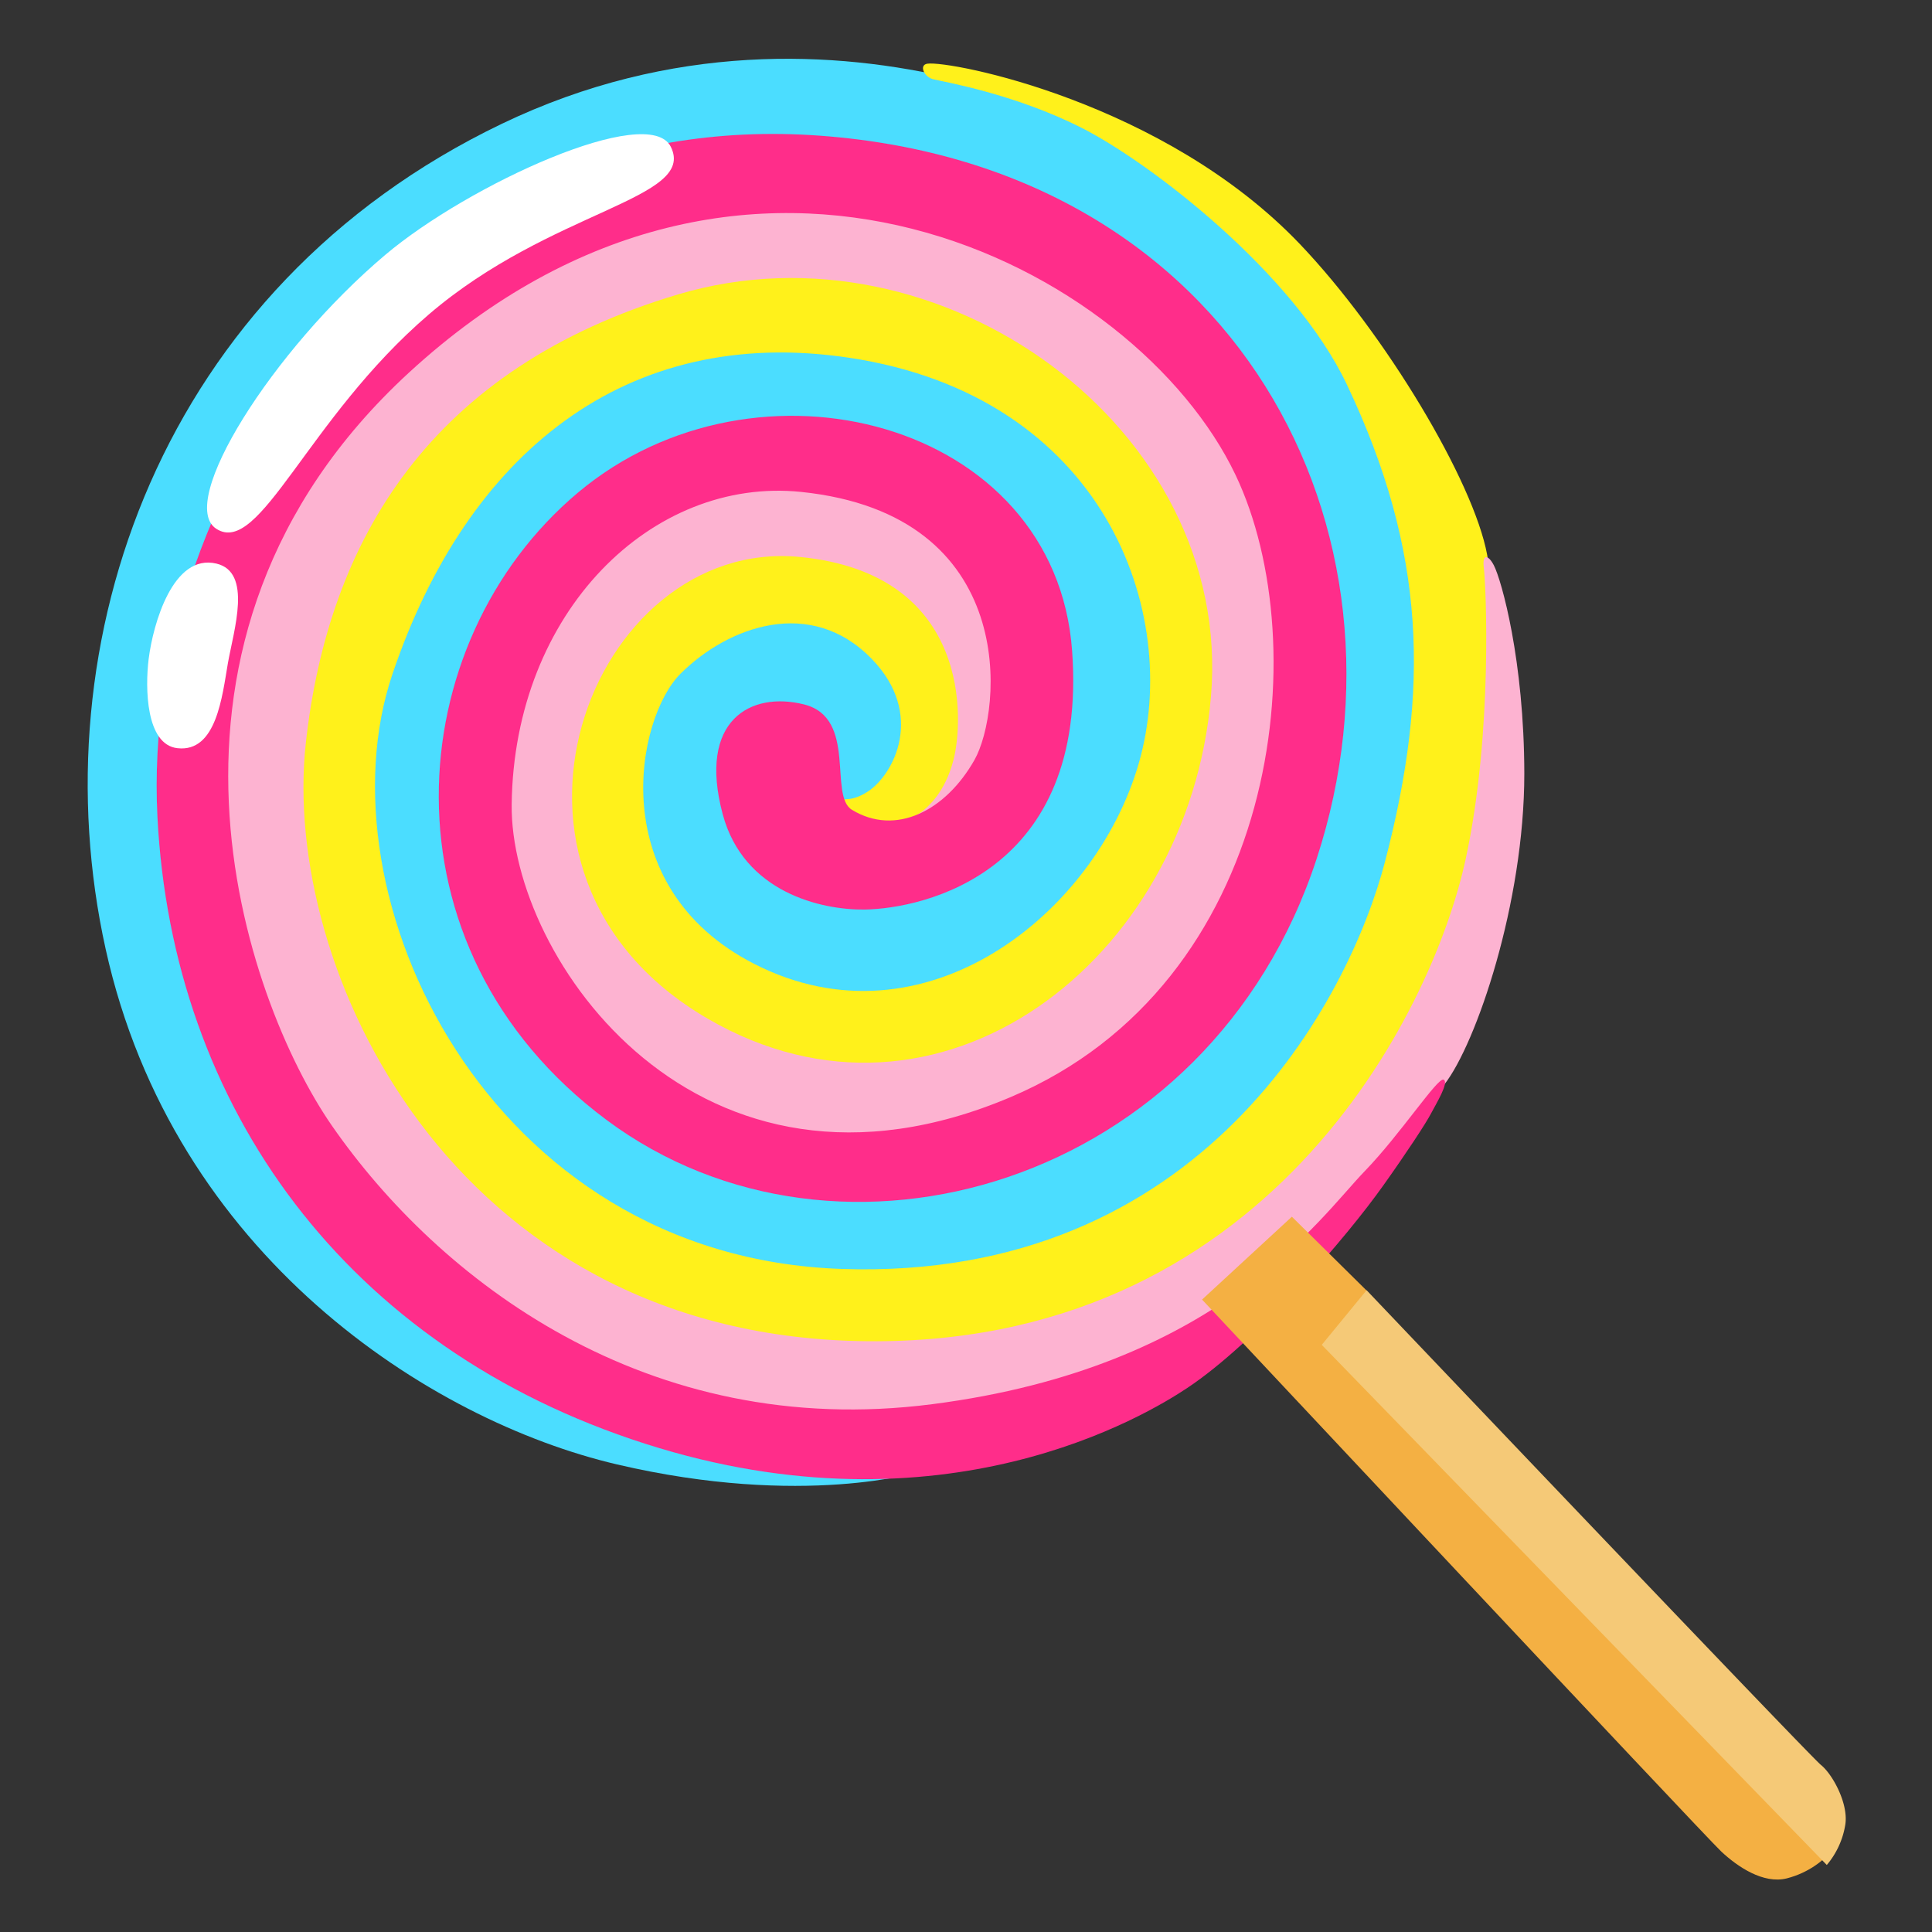
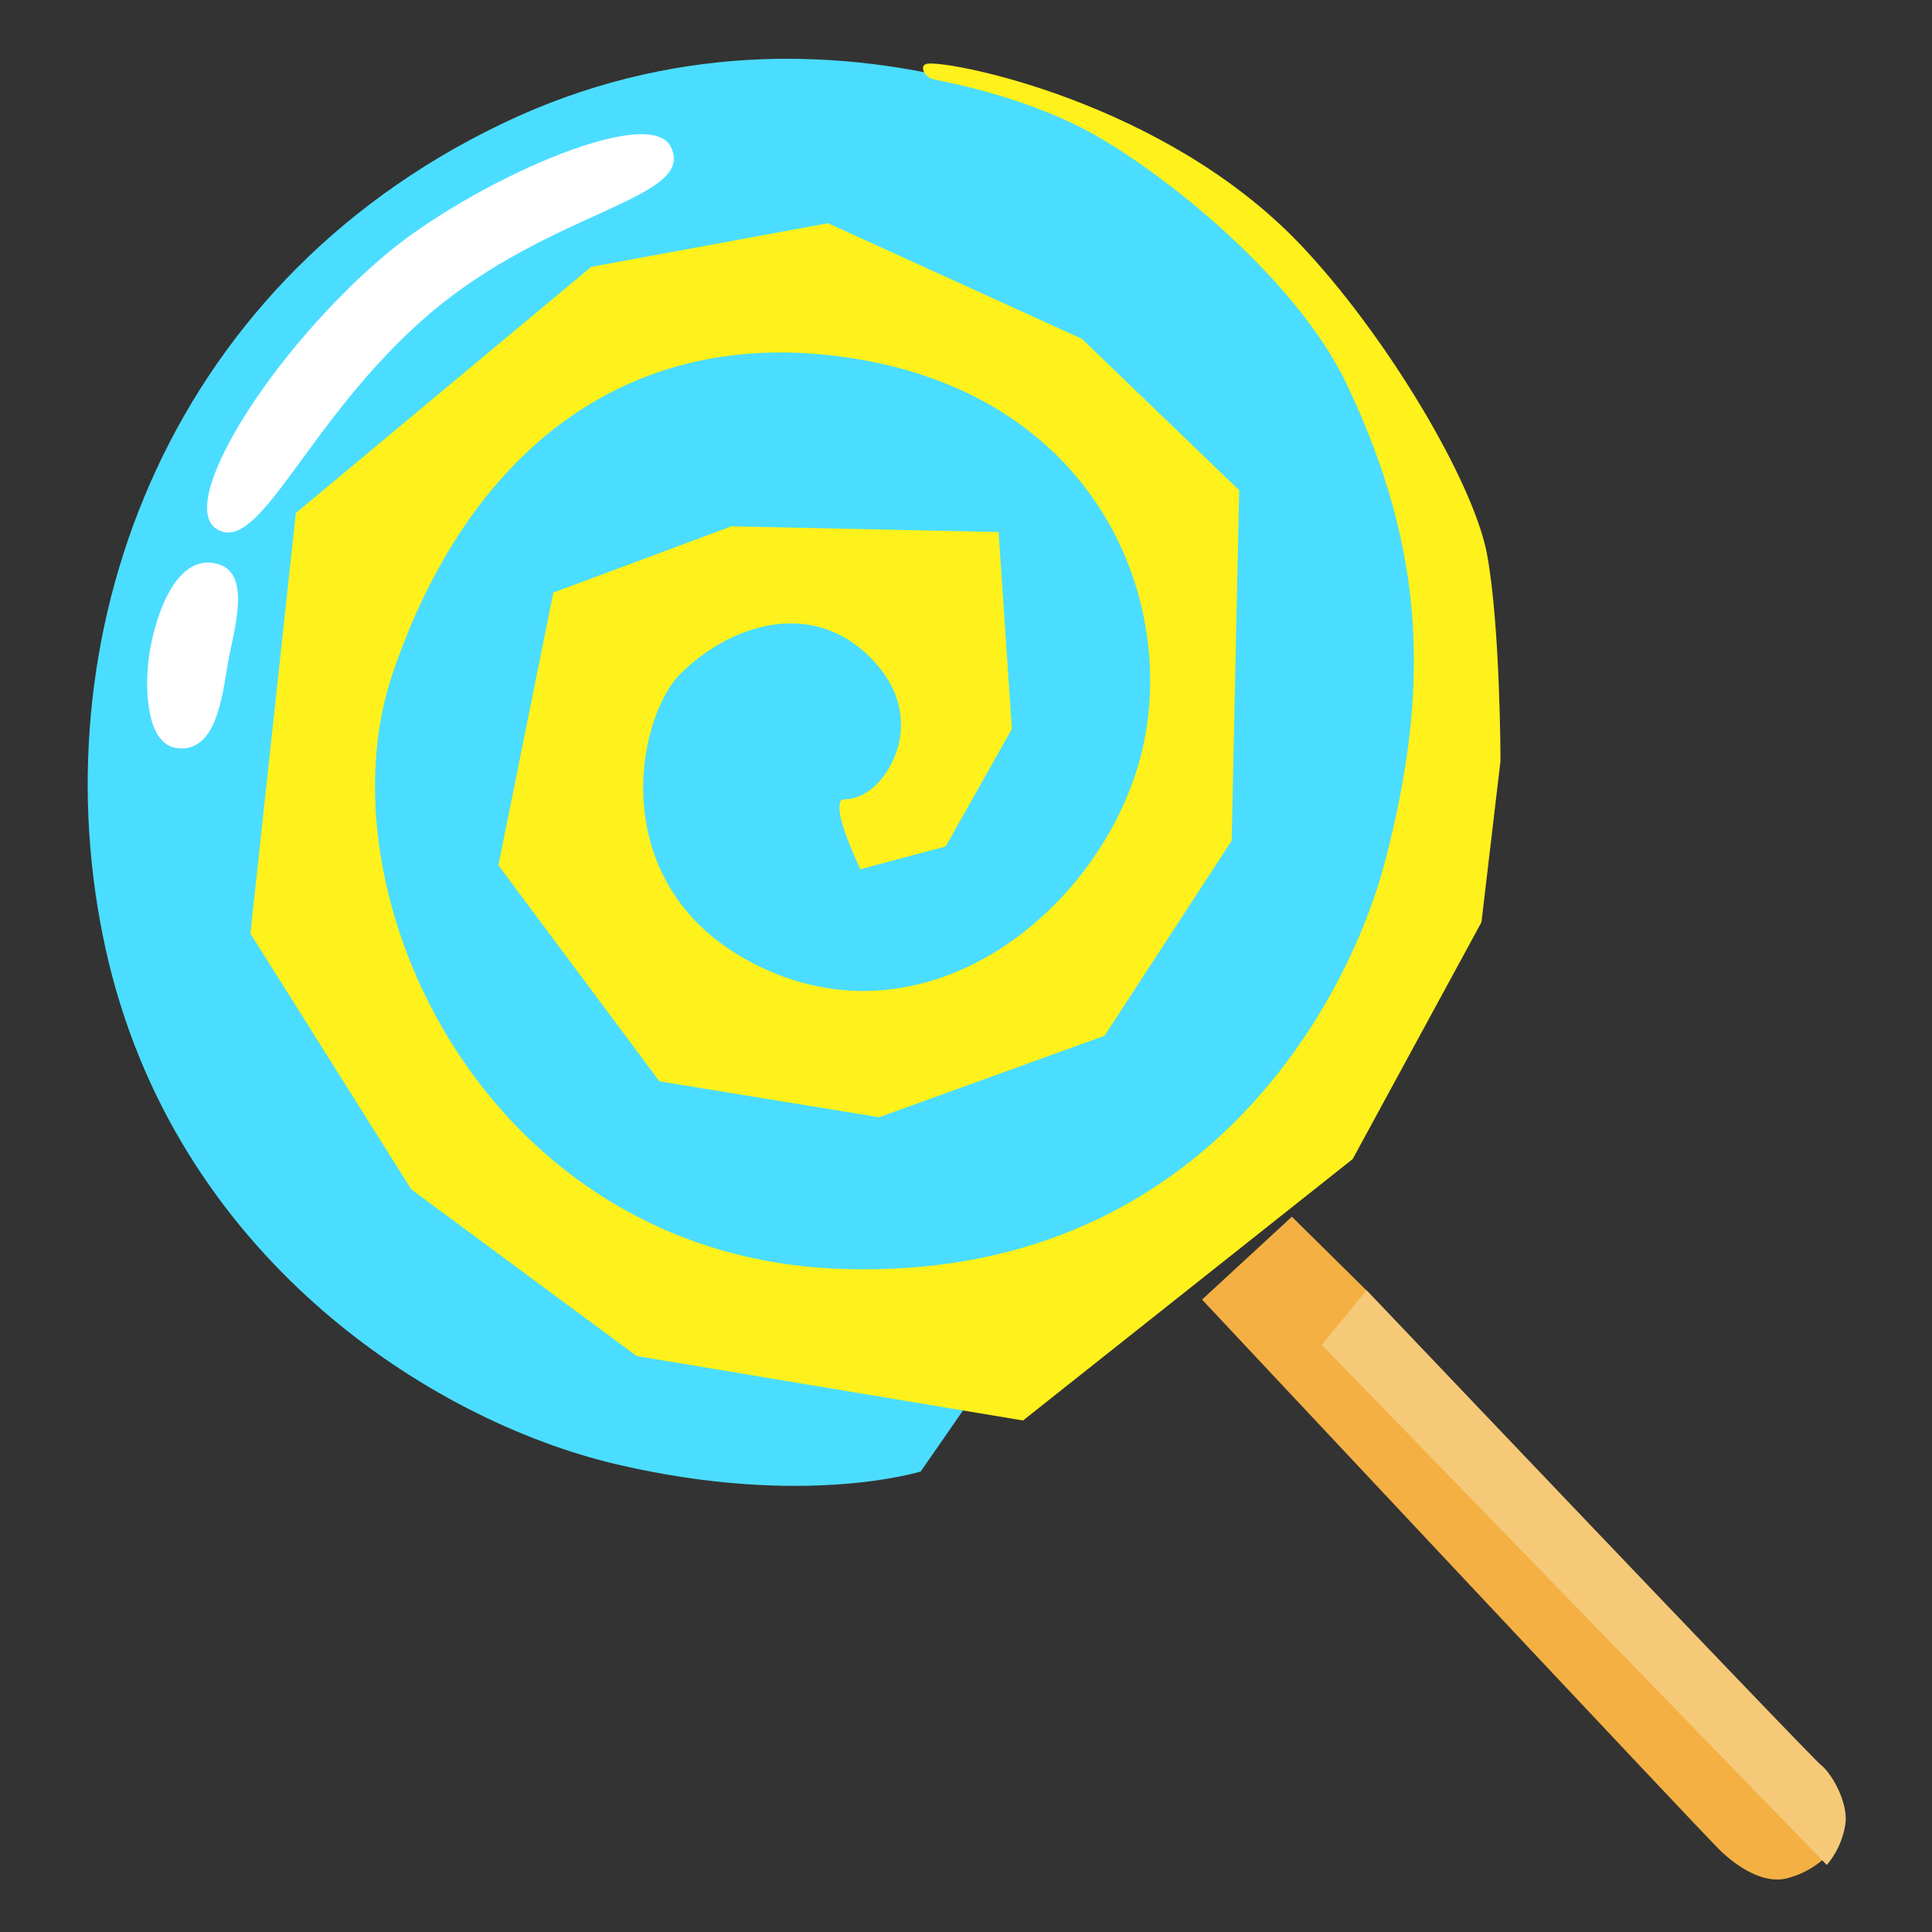
<svg xmlns="http://www.w3.org/2000/svg" width="800px" height="800px" viewBox="0 0 128 128" aria-hidden="true" role="img" class="iconify iconify--noto" preserveAspectRatio="xMidYMid meet">
  <rect x="0" y="0" width="128" height="128" fill="#333333" stroke="none" />
  <path d="M61 97.49s-7.74 2.43-20.13-.47C28.49 94.12 11.49 83.18 7 62.88s3.61-43.8 26.23-54.67s43.25 2.22 43.25 2.22l10.08 7.24l6.47 10.9l3.07 10.56l-.8 14.42l-4.98 12.72l-7.38 9.2l-13.29 9.54L61 97.49z" fill="#4bddff" />
  <path d="M61.44 4.22c-.56.08-.24.87.39 1.03s5.37.95 9.87 3.24c4.5 2.29 14.02 9.57 17.54 17c5.25 11.07 5.5 20.18 2.52 31.6c-2.38 9.13-12.12 27.81-36.02 26.98c-23.49-.81-34.7-24.76-29.74-39.41c4.94-14.6 15.45-23.18 30.25-20.96c16.86 2.53 22.09 16.82 19.2 26.86C72.56 60.6 61.2 69.6 49.97 63.86c-10-5.11-7.84-16.28-4.88-19.23c3.17-3.15 8.64-5.12 12.66-.98c3.56 3.66 1.47 7.67-.25 8.79c-1.54 1-1.88 0-1.88 1.13S57 57.59 57 57.59l5.65-1.51l4.39-7.78l-.88-13.05l-17.7-.38l-11.8 4.39l-3.64 18.07l10.67 14.31l14.56 2.38l14.93-5.4L81.6 55.7l.5-23.22l-10.42-10.03l-16.82-7.66l-15.69 2.89L19.6 33.99l-3.01 27.86L27.25 78.8l14.93 11.04l25.6 4.27l21.84-17.32l8.53-15.69l1.26-10.67s0-8.79-.88-13.66c-.89-4.87-6.75-14.66-12.4-20.59C77.13 6.74 62.94 4 61.44 4.22z" fill="#fff11b" />
-   <path d="M98.97 37.45c-.37-.71-.79-.79-.66.2s.62 10.82-1.2 19.24C94.89 67.2 83.83 89.45 56.86 88.85c-26.98-.6-38.24-24.73-36.6-39.61c1.49-13.52 8.3-24.86 24.68-29.74c17.36-5.16 36.8 8.86 35.29 26.64c-1.49 17.59-18.07 30.25-33.36 21.34c-16.49-9.6-7.74-31.94 6.13-30.58c11.42 1.12 10.83 10.93 10.17 13.45c-1.11 4.29-4.58 4.45-4.58 4.45l6.89-.94l2.21-10.93l-2.51-9.03l-11.33-4.41l-12.43 3.31l-9.13 11.63l-1.7 12.33l7.12 12.43l7.22 5.92l14.84 2.21l13.84-5.72l9.23-10.83l4.51-15.94l-3.11-12.64l-5.42-8.42l-9.43-7.82l-20.16-5.72l-19.15 6.12l-12.53 15.74l-5.01 23.37l5.21 18.05l9.43 11.63l16.65 8.92l20.86 1l16.85-7.32S93.6 74.53 95.7 71.84c2.1-2.69 5.29-12.02 5.29-20.59c-.01-7.48-1.51-12.82-2.02-13.8z" fill="#fdb3d1" />
-   <path d="M94.81 73.77c.34-.65 1.22-2.08.83-2.24c-.39-.17-2.85 3.61-5.23 6.07c-3 3.1-9.67 12.99-28.64 15.43c-18.97 2.45-32.76-8.33-39.78-18.45c-5.75-8.29-14.16-32.15 5.09-49.88c22.47-20.68 48.21-7.02 54.78 6.77c5.39 11.32 2.87 33.67-14.89 41.21c-20.71 8.79-33.19-9.22-33.07-19.38c.15-12.78 9.31-21.72 19.17-20.71c14.55 1.5 13.31 14.55 11.49 17.76c-1.91 3.37-5.22 5.07-8.12 3.3c-1.56-.95.38-6.09-3.17-6.98s-7.05 1.06-5.39 7.27c1.39 5.2 6.56 6.36 9.41 6.32c3.86-.06 14.81-2.42 13.74-17.14c-1.1-15.26-20.93-20.39-32.73-10.49s-13.45 30.16 1.9 41.58S80.12 78.6 87.23 56.9s-5.24-45.88-32.9-47.91s-45.02 23-43.9 45.11c.97 19.27 12.52 35.21 32.31 41.55s33.32-1.97 35.9-3.68c4.6-3.05 10.59-10.01 13.02-13.45c1.49-2.09 2.82-4.11 3.15-4.75z" fill="#ff2d8a" />
  <path d="M85.59 80.61l-5.95 5.49s33.32 35.56 34.4 36.57c1.08 1.01 2.78 2.16 4.33 1.78c1.55-.39 2.47-1.31 2.47-1.31l-10.21-11.83l-20.1-25.82l-4.94-4.88z" fill="#f4b043" />
  <path d="M87.57 89.1l2.97-3.62s29.33 30.83 30.1 31.45c.77.62 1.82 2.54 1.62 3.93a5.467 5.467 0 0 1-1.23 2.7L87.57 89.1z" fill="#f5c977" />
  <path d="M25.52 16.89c-7.47 6.31-13.86 16.45-11.18 18.15c2.88 1.84 6.02-7.3 14.05-14.19c8.12-6.98 17.79-7.64 16.05-11.13c-1.47-2.93-13.38 2.49-18.92 7.17z" fill="#ffffff" />
  <path d="M14.34 37.34c-2.88-.69-4.2 4.01-4.49 6.31c-.24 1.93-.19 5.69 1.91 5.92c2.58.29 2.96-3.44 3.34-5.64c.39-2.2 1.63-6.02-.76-6.59z" fill="#ffffff" />
</svg>